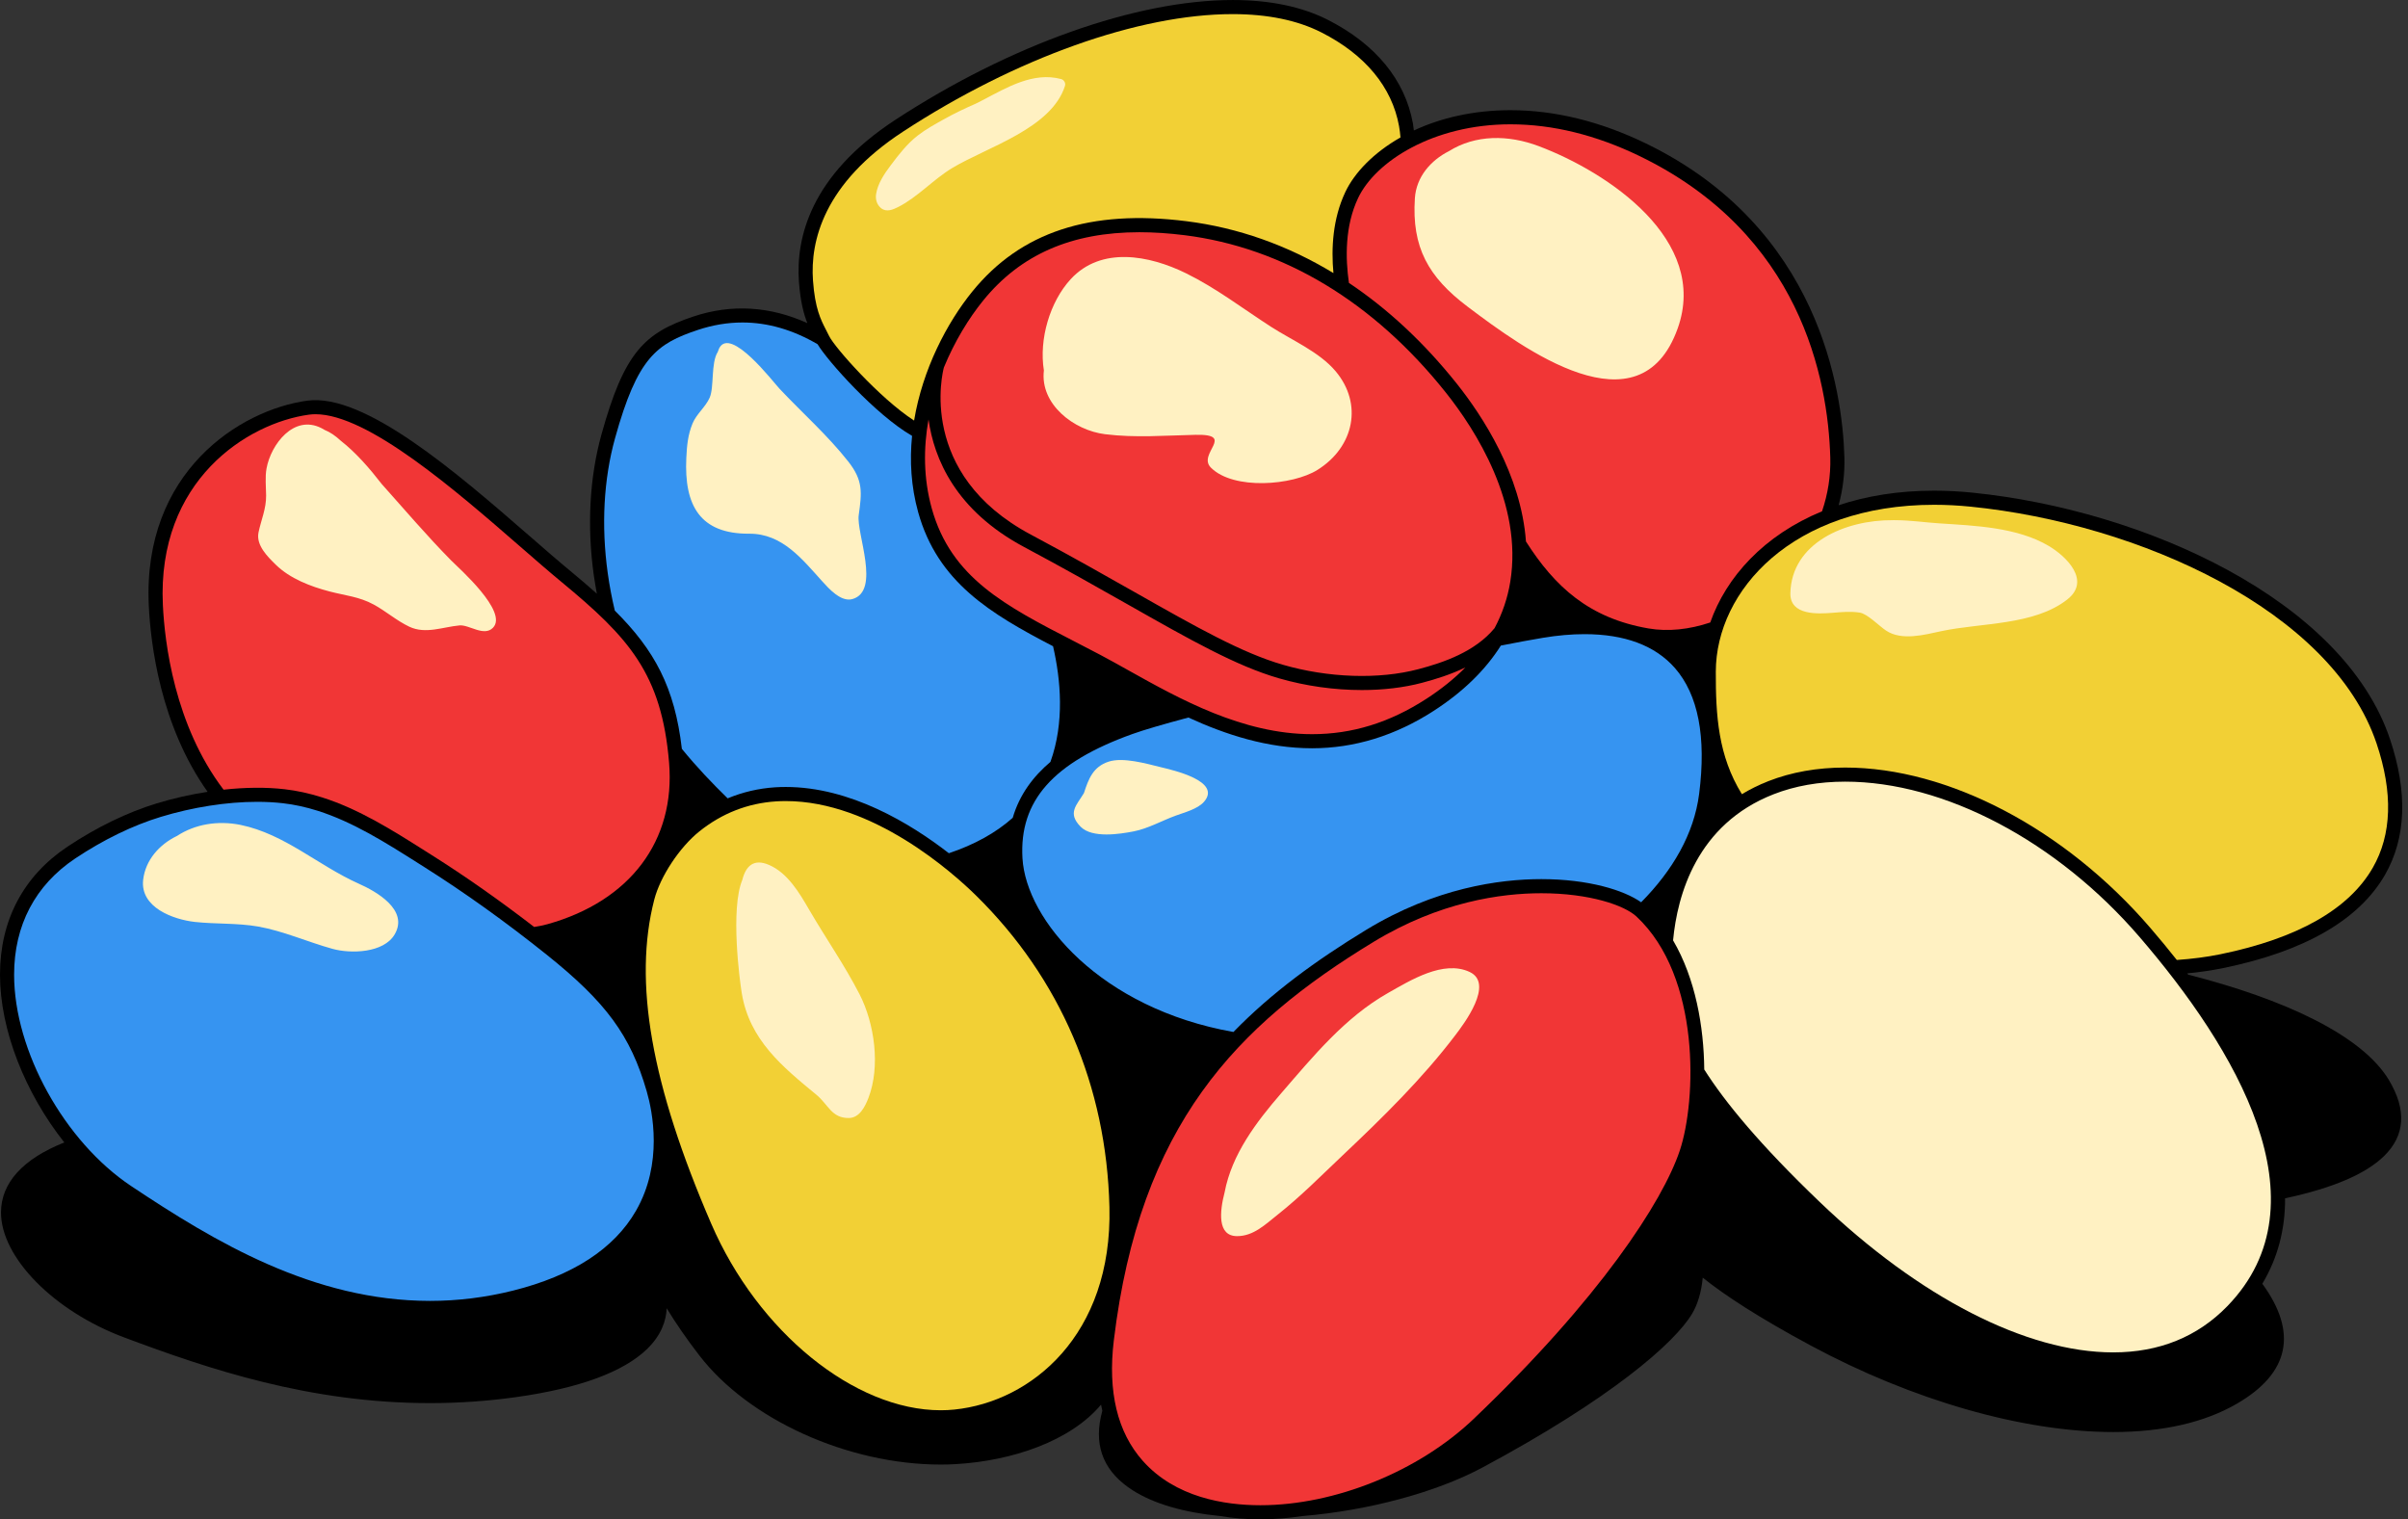
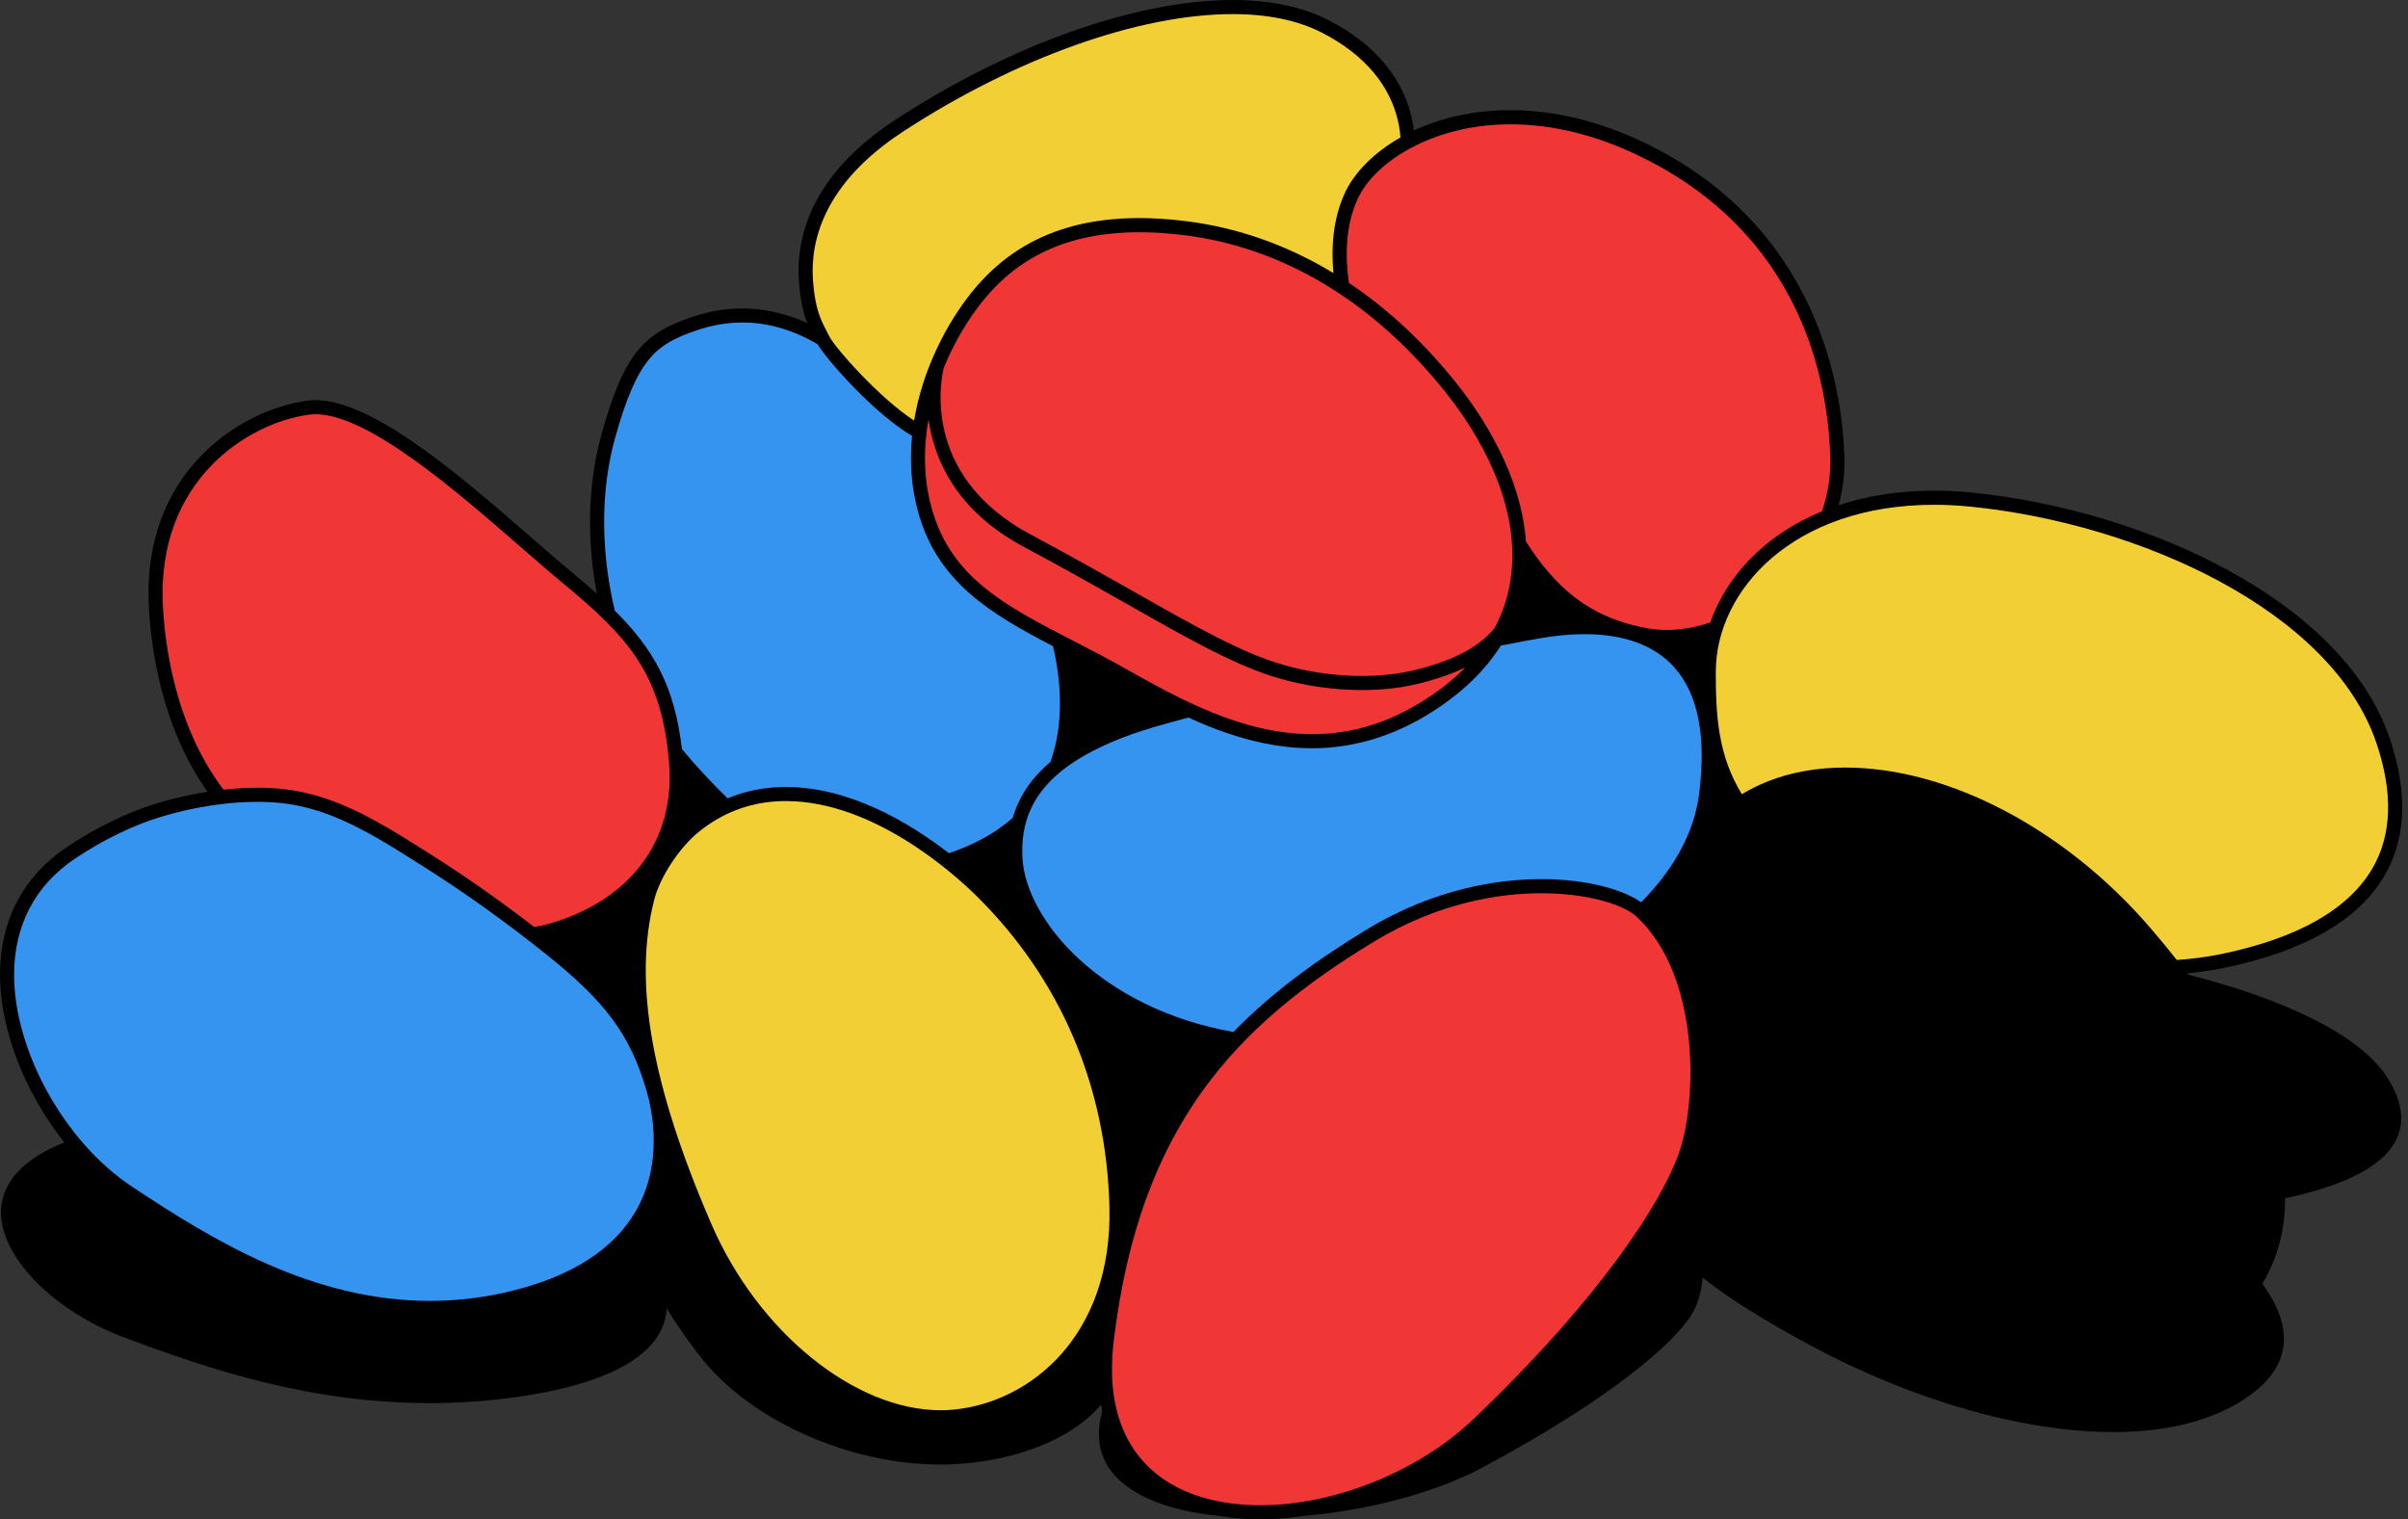
<svg xmlns="http://www.w3.org/2000/svg" height="316.2" preserveAspectRatio="xMidYMid meet" version="1.0" viewBox="0.0 0.0 501.2 316.2" width="501.2" zoomAndPan="magnify">
  <rect x="0.0" y="0.0" width="501.2" height="316.2" fill="#333333" stroke="none" />
  <g id="change1_1">
    <path d="M497.24,224.815c3.71,6.2,3.37,11.51-1.021,15.8c-3.859,3.77-10.77,6.7-20.6,8.79c0.03,6.51-1.55,12.46-4.74,17.79 c7.4,10.13,5.7,18.6-5.32,24.979c-6.729,3.9-15.39,5.881-25.72,5.881c-18.75,0-41.71-6.57-63-18.03 c-10.81-5.82-17.83-10.41-22.43-14.101c-0.271,3-1.101,5.641-2.19,7.46c-3.63,6.141-17.01,17.771-43.63,32.04 c-9.8,5.25-23.83,8.971-37.5,10.12c-2.95,0.44-5.88,0.681-8.75,0.681c0,0,0,0-0.01,0c-2.93,0-5.72-0.23-8.34-0.681 c-7.6-0.75-13.8-2.55-18.18-5.33c-5.82-3.689-8.07-8.819-6.69-15.26c0.1-0.45,0.21-0.89,0.32-1.33c-0.09-0.42-0.19-0.84-0.27-1.27 c-6.35,7.59-18.5,11.71-30.25,12.38c-1.03,0.06-2.07,0.09-3.12,0.09c-19.3,0-39.97-9.35-50.26-22.74 c-2.65-3.439-4.89-6.689-6.77-9.79c-0.12,2.61-1.12,5.58-4.03,8.431c-4.94,4.819-14.13,8.21-27.3,10.06 c-5.9,0.83-11.93,1.25-17.92,1.25h-0.01c-25.08,0-46.05-7.07-63.74-13.7c-14.57-5.46-25.56-16.62-25.56-25.979 c0-6.13,4.56-11.16,13.18-14.57C5.29,227.565,0,214.445,0,202.874c0-11.31,4.86-20.529,14.04-26.649 c6.07-4.051,12.49-7.16,18.57-9.011c3.46-1.06,7.05-1.859,10.6-2.409c-9.86-13.871-11.87-30.871-12.24-38.771 c-1.33-27.81,18.99-40.73,32.97-42.64c11.92-1.63,31.09,14.95,46.27,28.16c3.11,2.7,5.99,5.22,8.54,7.32 c1.97,1.63,3.79,3.18,5.48,4.7c-0.24-1.31-0.46-2.61-0.65-3.92c-1.42-10.24-0.86-20.35,1.61-29.24 c4.75-17.11,8.95-21.14,19.15-24.54c7.92-2.64,15.93-2.14,23.7,1.38c-0.77-1.94-1.45-4.52-1.75-8.65 c-0.65-8.96,2.31-22.07,20.09-33.68c23.89-15.61,50.13-24.92,70.18-24.92c7.75,0,14.41,1.38,19.801,4.12 c9.96,5.05,16.09,12.52,17.729,21.6c0.08,0.48,0.13,0.96,0.19,1.43c5.479-2.55,12.26-4.22,20.1-4.22c9.24,0,18.72,2.33,28.19,6.92 c36.109,17.5,40.92,51.49,41.319,65.3c0.101,3.38-0.319,6.73-1.199,10c5.79-1.92,12.43-3.03,19.89-3.03c2.58,0,5.24,0.14,7.92,0.41 c35.85,3.62,77.23,22.39,86.94,51.27c3.729,11.09,3.38,20.6-1.03,28.28c-5.41,9.391-16.73,15.92-33.65,19.4 c-2.399,0.49-4.91,0.86-7.51,1.11c0.07,0.09,0.14,0.18,0.21,0.27C475.22,207.895,491.6,215.395,497.24,224.815z" fill="inherit" />
  </g>
  <g id="change2_1">
    <path d="M59.262,164.27c2.564,0.297,5.097,0.848,7.743,1.686c7.724,2.442,14.683,6.847,21.413,11.105l1.454,0.918 c7.03,4.436,14.179,9.459,21.31,14.958c0.968-0.153,1.906-0.337,2.781-0.582c17.194-4.813,26.652-17.383,25.3-33.621 c-1.541-18.49-8.33-25.985-22.385-37.6c-2.563-2.114-5.467-4.644-8.591-7.363c-13.363-11.627-31.664-27.556-42.622-27.556 c-0.457,0-0.9,0.029-1.332,0.087c-12.907,1.76-31.664,13.757-30.434,39.595c0.372,7.837,2.411,25.021,12.633,38.464 C51.051,163.867,55.413,163.82,59.262,164.27z M282.675,41.218c-2.765,5.838-2.656,12.544-1.908,17.665 c8.124,5.435,15.665,12.46,22.446,20.97c5.345,6.708,13.389,18.958,14.398,32.846c6.007,9.43,13.148,15.972,25.509,18.103 c4.068,0.701,8.5,0.222,12.853-1.24c3.309-9.463,11.189-18.173,23.263-23.138c1.231-3.624,1.827-7.392,1.718-11.187 c-0.47-16.482-6.249-46.551-39.665-62.74c-9.066-4.396-18.119-6.623-26.903-6.623C298.339,25.873,286.288,33.592,282.675,41.218z M193.931,105.8c-1.729-6.228-1.741-12.539-0.667-18.501c1.139,8.157,5.613,18.934,19.906,26.558 c8.186,4.364,15.274,8.383,21.531,11.93c13.109,7.433,22.583,12.803,31.483,15.387c5.601,1.626,11.574,2.449,17.277,2.449 c4.434,0,8.704-0.497,12.505-1.503c2.824-0.747,5.999-1.728,9.045-3.208c-2.31,2.341-5.023,4.525-8.138,6.542 c-7.639,4.947-15.42,7.353-23.787,7.353h-0.003c-14.462-0.001-27.642-7.374-38.232-13.299c-2.053-1.149-4.01-2.243-5.863-3.222 c-1.825-0.967-3.628-1.894-5.392-2.803C209.269,126.104,197.953,120.275,193.931,105.8z M214.55,111.265 c8.219,4.383,15.326,8.412,21.597,11.966c12.938,7.334,22.283,12.633,30.856,15.123c9.461,2.745,20.01,3.093,28.213,0.927 c5.253-1.388,11.786-3.614,15.867-8.546c1.612-3.028,2.711-6.246,3.266-9.65c2.655-16.285-7.275-31.678-13.431-39.402 c-15.008-18.835-33.801-30.152-54.352-32.73c-3.283-0.411-6.45-0.62-9.414-0.62c-14.12,0-24.754,4.648-32.51,14.214 c-2.997,3.696-5.945,8.496-8.184,13.939l0,0C196.218,77.382,190.817,98.61,214.55,111.265z M340.614,190.76 c-2.501-2.333-9.765-4.846-19.802-4.846c-8.336,0-21.164,1.759-34.934,10.133c-28.536,17.353-48.647,38.101-54.051,82.96 c-1.285,10.658,0.74,19.08,6.017,25.031c6.781,7.647,17.061,9.253,24.491,9.254c0.001,0,0.004,0,0.006,0 c15.517,0,32.929-7.043,44.361-17.945c26.271-25.048,39.406-45.3,42.938-55.902C353.097,229.072,354.057,203.307,340.614,190.76z" fill="#F13636" />
  </g>
  <g id="change3_1">
    <path d="M190.259,87.535c1.77-10.706,6.863-20.378,12.104-26.84c10.058-12.403,24.544-17.168,44.567-14.656 c10.771,1.351,21.063,5.009,30.61,10.797c-0.474-5.124-0.167-11.284,2.481-16.874c1.897-4.006,5.843-8.155,11.476-11.357 c-0.064-0.794-0.158-1.581-0.298-2.354c-1.472-8.141-7.062-14.886-16.166-19.507c-4.978-2.528-11.192-3.808-18.473-3.808 c-19.503,0-45.141,9.137-68.578,24.443c-16.582,10.828-19.355,22.842-18.766,31.014c0.427,5.846,1.609,8.134,2.753,10.347 c0.208,0.401,0.411,0.798,0.608,1.204C173.71,72.299,183.13,82.935,190.259,87.535z M357.127,139.781 c-0.022,9.098,0.471,17.493,5.428,25.516c1.681-1.008,3.506-1.926,5.52-2.714c4.796-1.876,10.171-2.828,15.974-2.828 c21.468,0,45.808,12.788,63.521,33.372c1.94,2.255,3.774,4.48,5.514,6.678c3.169-0.223,6.219-0.608,9.084-1.197 c16.064-3.301,26.729-9.354,31.695-17.989c3.979-6.917,4.245-15.623,0.795-25.878c-9.315-27.699-49.538-45.762-84.453-49.284 c-2.578-0.261-5.146-0.393-7.628-0.393C373.109,105.063,357.165,122.95,357.127,139.781z M195.801,293.523c0.001,0,0.003,0,0.003,0 c0.957,0,1.905-0.047,2.842-0.144c15.997-1.627,32.918-15.505,32.271-42.134c-0.614-25.196-10.231-47.641-27.813-64.906 c-4.686-4.6-21.384-19.61-39.563-19.61c-0.671,0-1.34,0.021-2.009,0.064c-5.901,0.382-11.279,2.487-15.983,6.261 c-4.104,3.291-8.129,9.385-9.368,14.175c-4.413,17.105-0.646,38.547,11.858,67.479C157.755,277.198,177.843,293.522,195.801,293.523 z" fill="#F2D035" />
  </g>
  <g id="change4_1">
    <path d="M141.922,155.858c3.085,3.794,6.395,7.245,9.533,10.307c3.116-1.294,6.417-2.075,9.888-2.301 c0.73-0.047,1.463-0.069,2.199-0.069c13.417,0,25.931,7.567,33.957,13.792c5.332-1.787,9.779-4.245,13.291-7.375 c1.417-4.853,4.298-8.639,7.847-11.637c2.955-8.199,2.157-17.083,0.546-24.07c-13.046-6.784-24.029-13.339-28.081-27.918 c-1.477-5.32-1.78-10.687-1.264-15.868c-7.604-4.388-17.627-15.64-19.669-19.078c-5.134-2.999-10.365-4.521-15.631-4.521 c-3.075,0-6.193,0.519-9.269,1.544c-8.607,2.871-12.58,5.713-17.253,22.542c-2.365,8.507-2.892,18.205-1.526,28.042 c0.366,2.637,0.863,5.253,1.478,7.843C136.231,135.307,140.44,143.06,141.922,155.858z M212.815,178.617 c0.748,12.904,16.289,31.282,43.91,36.176c7.929-8.158,17.229-14.93,27.627-21.254c14.35-8.729,27.747-10.562,36.458-10.562 c9.83,0,17.218,2.308,20.777,4.819c6.54-6.614,11.002-14.202,12.071-22.564c1.516-11.854-0.191-20.677-5.071-26.221 c-4.104-4.659-10.425-7.021-18.787-7.021c-2.713,0-5.627,0.256-8.66,0.762c-2.408,0.401-5.379,0.952-8.754,1.615 c-3.212,5.094-7.86,9.625-13.917,13.549c-8.016,5.192-16.557,7.826-25.383,7.826c-0.001,0-0.001,0-0.003,0 c-9.278-0.001-17.928-2.82-25.737-6.397c-5.146,1.375-9.234,2.564-11.644,3.43C219.185,158.704,212.127,166.675,212.815,178.617z M33.461,170.023c-5.806,1.766-11.957,4.754-17.79,8.645c-8.332,5.554-12.735,13.926-12.735,24.211 c0,15.814,10.467,34.719,24.349,43.972c17.353,11.568,37.902,23.91,62.229,23.913c0.001,0,0.004,0,0.006,0 c5.769,0,11.574-0.721,17.264-2.143c12.425-3.107,21.035-8.699,25.591-16.62c5.663-9.845,3.446-20.668,2.23-24.865 c-3.354-11.597-8.422-18.511-20.852-28.454c-8.498-6.798-17.062-12.928-25.446-18.22l-1.458-0.922 c-6.572-4.158-13.368-8.459-20.728-10.789c-2.466-0.778-4.82-1.291-7.197-1.566c-1.705-0.197-3.526-0.297-5.413-0.297 C47.229,166.887,40.108,168.001,33.461,170.023z" fill="#3694F1" />
  </g>
  <g id="change5_1">
-     <path d="M142.849,95.333c0.12-2.56,0.32-4.809,1.295-7.189c0.825-2.007,2.7-3.407,3.566-5.375 c0.963-2.184,0.227-7.25,1.686-9.519c0.109-0.265,0.184-0.557,0.315-0.804c2.409-4.496,11.18,7.021,12.536,8.459 c4.75,5.053,10.023,9.7,14.313,15.158c3.14,3.993,2.821,6.467,2.17,11.175c-0.518,3.735,4.653,15.809-1.338,17.458 c-2.374,0.652-4.923-2.24-6.247-3.699c-4.107-4.527-8.293-9.963-15.195-9.916C145.704,111.151,142.379,105.203,142.849,95.333z M57.388,117.522c2.97,2.917,7.273,4.551,11.206,5.581c3.251,0.854,6.178,1.078,9.205,2.73c2.571,1.404,4.729,3.34,7.399,4.607 c3.379,1.602,6.996,0.043,10.451-0.27c1.995-0.182,5.06,2.386,6.94,0.506c3.309-3.313-7.177-12.499-8.691-14.034 c-5.016-5.088-9.65-10.538-14.413-15.862c-2.61-3.363-5.399-6.574-8.56-9.051c-1.106-1.035-2.242-1.796-3.351-2.243 c-0.222-0.121-0.434-0.255-0.656-0.369c-5.756-2.939-10.538,3.397-11.443,8.391c-0.327,1.8-0.104,3.788-0.086,5.604 c0.029,2.811-1.032,5.063-1.582,7.714C53.258,113.486,55.705,115.868,57.388,117.522z M305.459,63.822 c11.558,8.72,35.81,26.607,43.721,4.572c6.634-18.479-14.581-32.586-28.923-37.983c-6.364-2.396-13.144-2.402-18.667,1.043 c-3.799,1.923-6.809,5.358-7.098,9.813C293.829,51.476,297.255,57.631,305.459,63.822z M372.647,123.47 c-0.103,4.678,5.791,4.32,8.835,4.073c1.883-0.155,3.718-0.333,5.603-0.036c1.61,0.253,3.949,2.713,5.463,3.73 c3.256,2.187,8.009,0.882,11.451,0.141c8.328-1.79,19.358-1.158,26.29-6.61c4.987-3.926-0.207-8.962-3.842-11.125 c-6.559-3.9-15.345-4.229-22.749-4.708c-2.844-0.182-5.971-0.642-8.979-0.664c-0.204-0.006-0.41-0.003-0.616-0.006 c-0.043,0-0.083,0.001-0.123,0.003C383.97,108.196,372.876,113.045,372.647,123.47z M235.967,173.039 c2.958-0.576,5.848-2.21,8.663-3.249c1.869-0.689,4.656-1.387,5.986-2.929c3.731-4.32-6.608-6.592-8.99-7.179 c-3.079-0.757-7.85-2.13-10.856-1.162c-3.293,1.059-4.217,3.661-5.16,6.544c-1.487,2.498-3.528,4.129-0.69,7.004 C227.333,174.516,233.1,173.598,235.967,173.039z M186.99,43.064c3.971-2.009,7.321-5.756,11.197-8.089 c7.225-4.354,20.663-8.2,23.479-17.102c0.188-0.599-0.218-1.261-0.805-1.419c-5.784-1.552-11.3,1.757-16.275,4.365 c-0.499,0.265-1.013,0.516-1.522,0.768c-2.262,0.985-4.509,2.058-6.662,3.266c-1.859,1.043-3.712,2.05-5.4,3.366 c-2.213,1.724-3.941,3.967-5.616,6.192c-1.318,1.755-2.694,3.775-3.039,5.998c-0.166,1.076,0.158,2.211,1.041,2.918 C184.518,44.231,185.883,43.625,186.99,43.064z M230.003,90.375c6.378,0.79,12.467,0.261,18.839,0.127 c8.499-0.176,0.287,3.92,3.193,6.828c4.737,4.737,17.019,3.707,22.189,0.469c7.657-4.793,9.475-13.748,3.778-20.525 c-3.4-4.043-9.104-6.457-13.45-9.259c-5.894-3.797-11.392-8.045-17.712-11.146c-7.68-3.768-17.658-5.634-23.979,1.229 c-4.34,4.709-6.633,12.502-5.587,19.004C216.438,84.152,223.515,89.57,230.003,90.375z M445.346,195.04 c-17.172-19.955-40.661-32.352-61.298-32.352c-5.436,0-10.449,0.884-14.903,2.627c-15.978,6.252-20.022,20.971-20.911,30.408 c4.672,7.973,6.401,17.97,6.489,26.88c4.331,6.831,11.613,15.676,24.007,27.546c20.786,19.911,43.059,31.332,61.108,31.332 c9.571,0,17.567-3.242,23.77-9.634C484.554,250.255,465.239,218.161,445.346,195.04z M305.89,202.298 c-5.441-2.551-12.332,1.742-16.996,4.382c-8.97,5.083-15.563,13.169-22.21,20.846c-5.188,5.993-10.302,12.723-11.79,20.629 c-1.032,3.961-1.574,9.12,2.585,9.128c3.435,0.01,5.917-2.461,8.479-4.488c4.799-3.797,9.145-8.207,13.585-12.405 c8.272-7.816,16.451-15.836,23.356-24.914C304.656,213.164,311.08,204.73,305.89,202.298z M168.396,189.303 c-2.035-3.503-4.449-7.601-8.33-9.284c-3.198-1.389-4.839,0.247-5.562,3.116c-2.505,6.076-0.564,20.834-0.112,23.583 c1.608,9.746,8.465,15.309,15.54,21.144c2.491,2.056,3.13,4.863,6.739,4.836c2.239-0.018,3.403-2.417,4.076-4.157 c2.545-6.577,1.273-15.527-1.83-21.577C175.815,200.912,171.819,195.19,168.396,189.303z M50.086,171.695 c-4.725-0.955-9.468-0.175-13.235,2.286c-0.049,0.025-0.077,0.05-0.1,0.05c-3.59,1.758-6.479,4.973-6.955,9.09 c-0.653,5.775,6.301,8.262,10.744,8.765c4.397,0.477,8.789,0.202,13.161,0.955c5.271,0.929,10.322,3.215,15.493,4.645 c3.79,1.056,10.673,0.904,12.957-3.014c2.987-5.097-3.893-8.964-7.482-10.546C66.208,180.133,59.299,173.604,50.086,171.695z" fill="#FFF1C2" />
-   </g>
+     </g>
</svg>